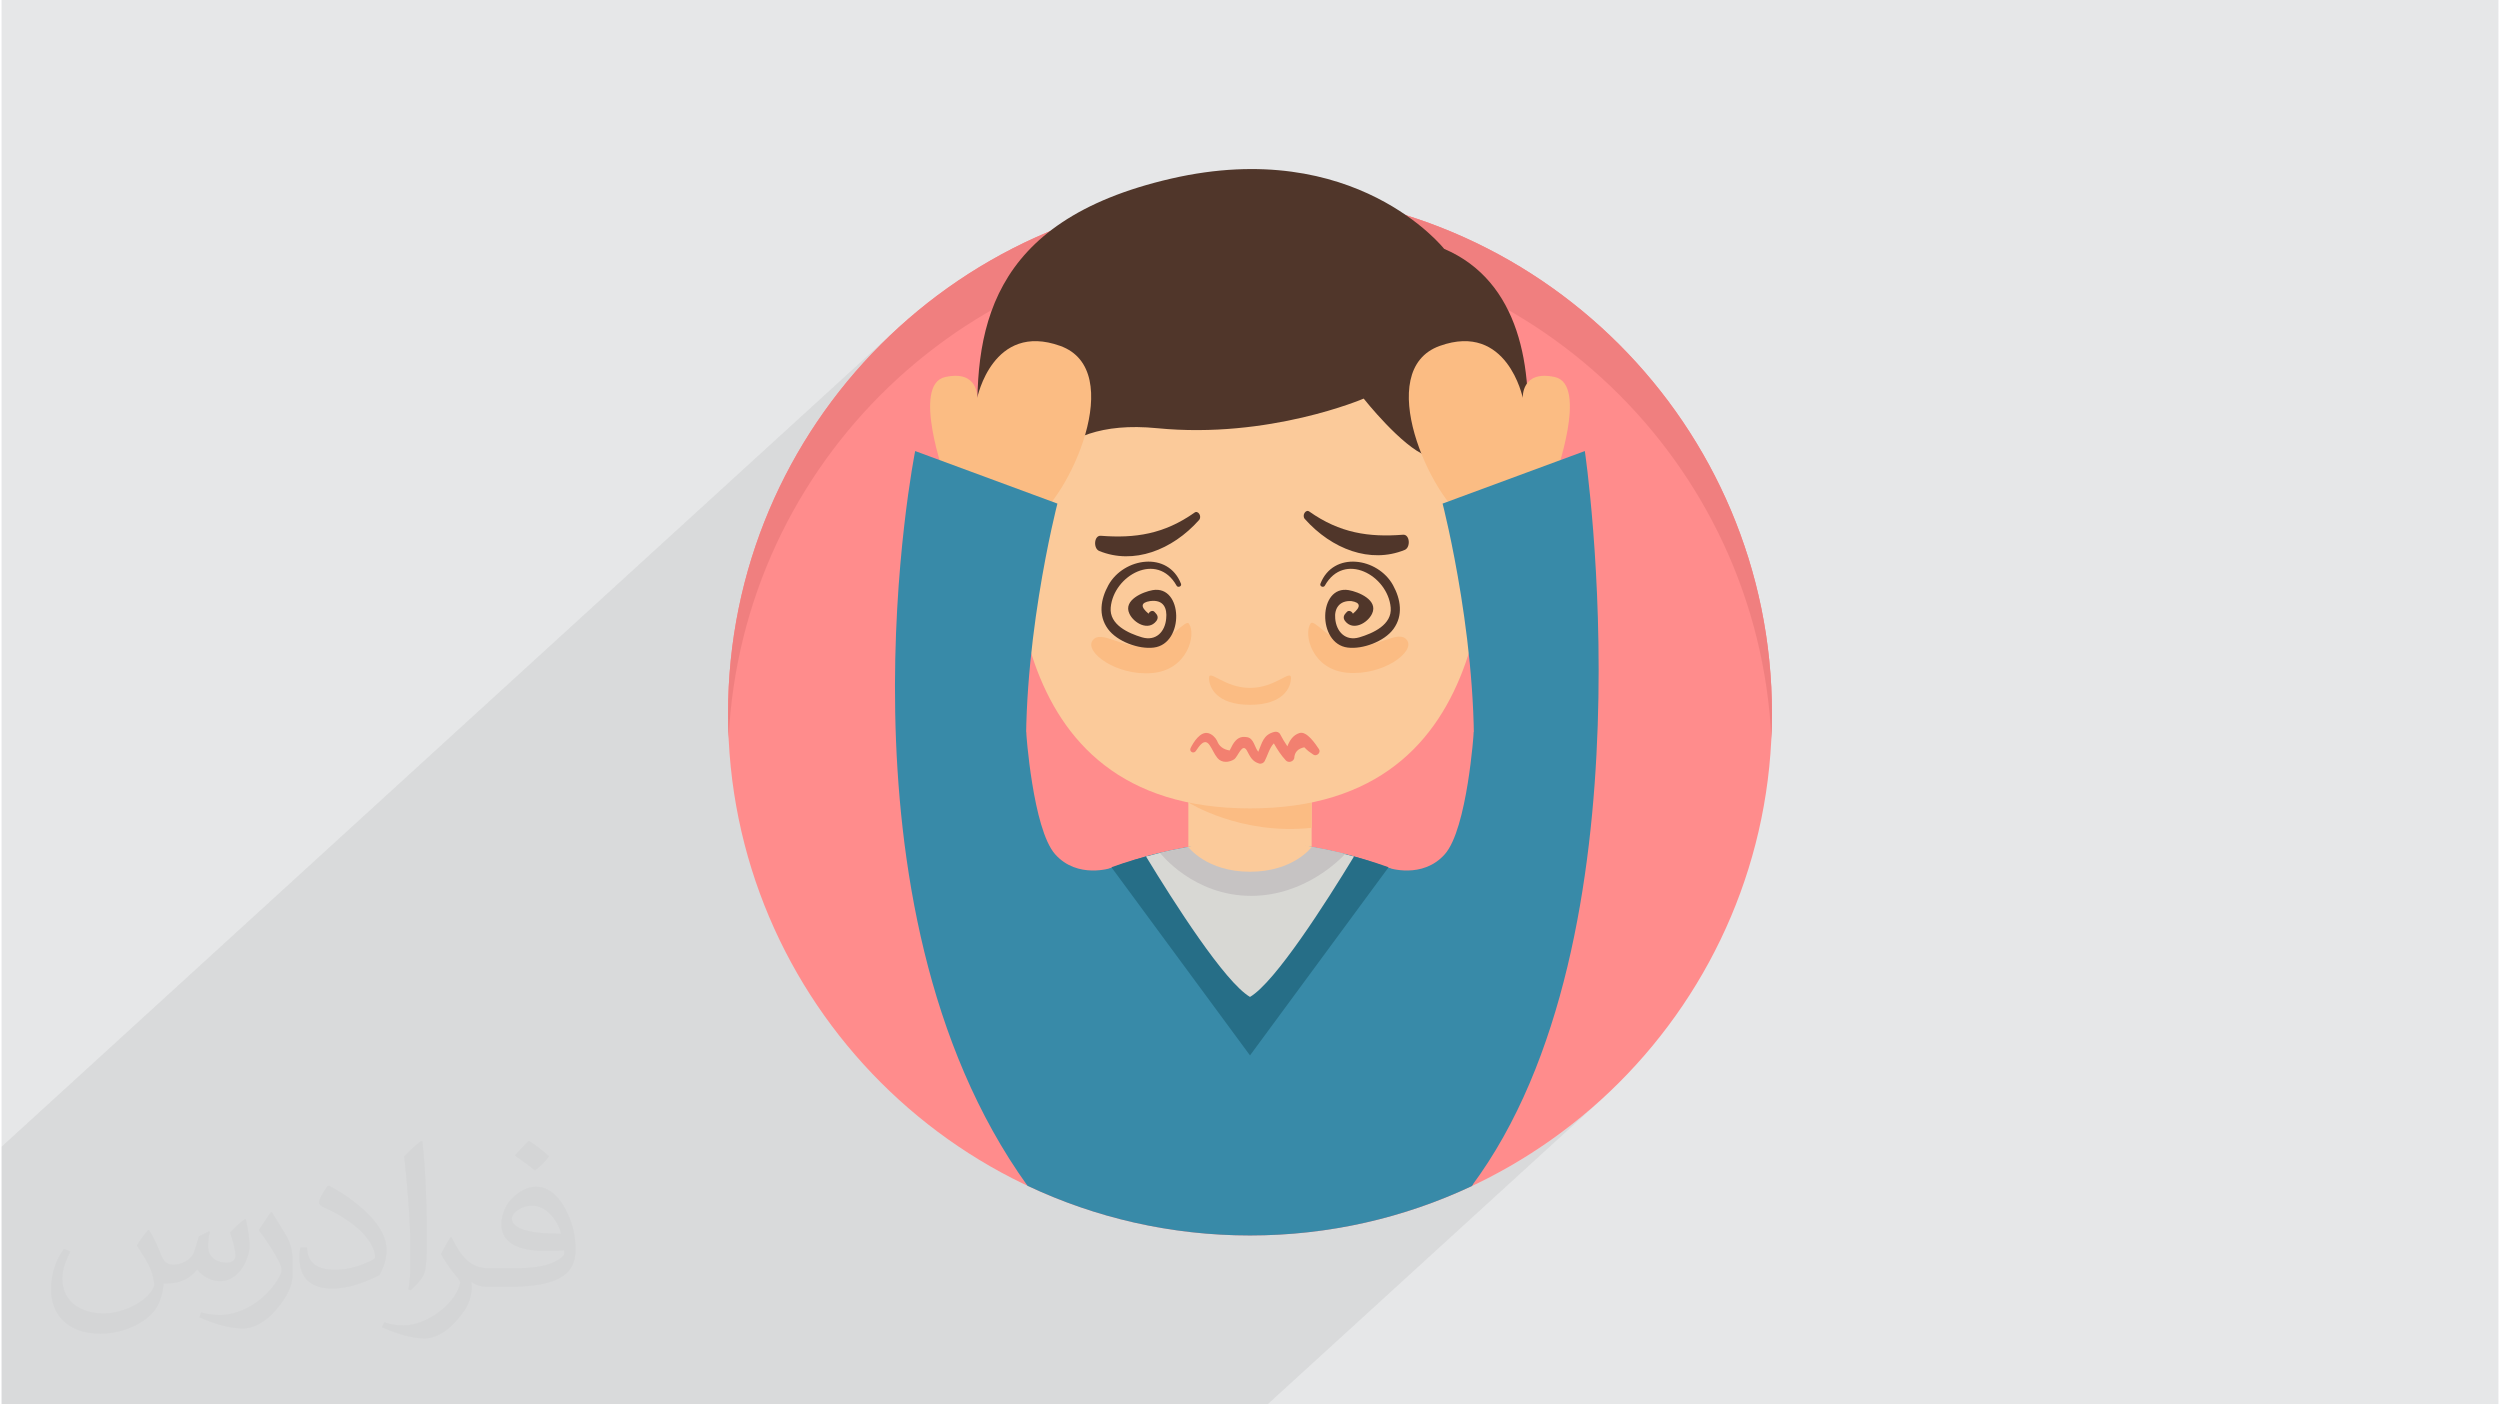
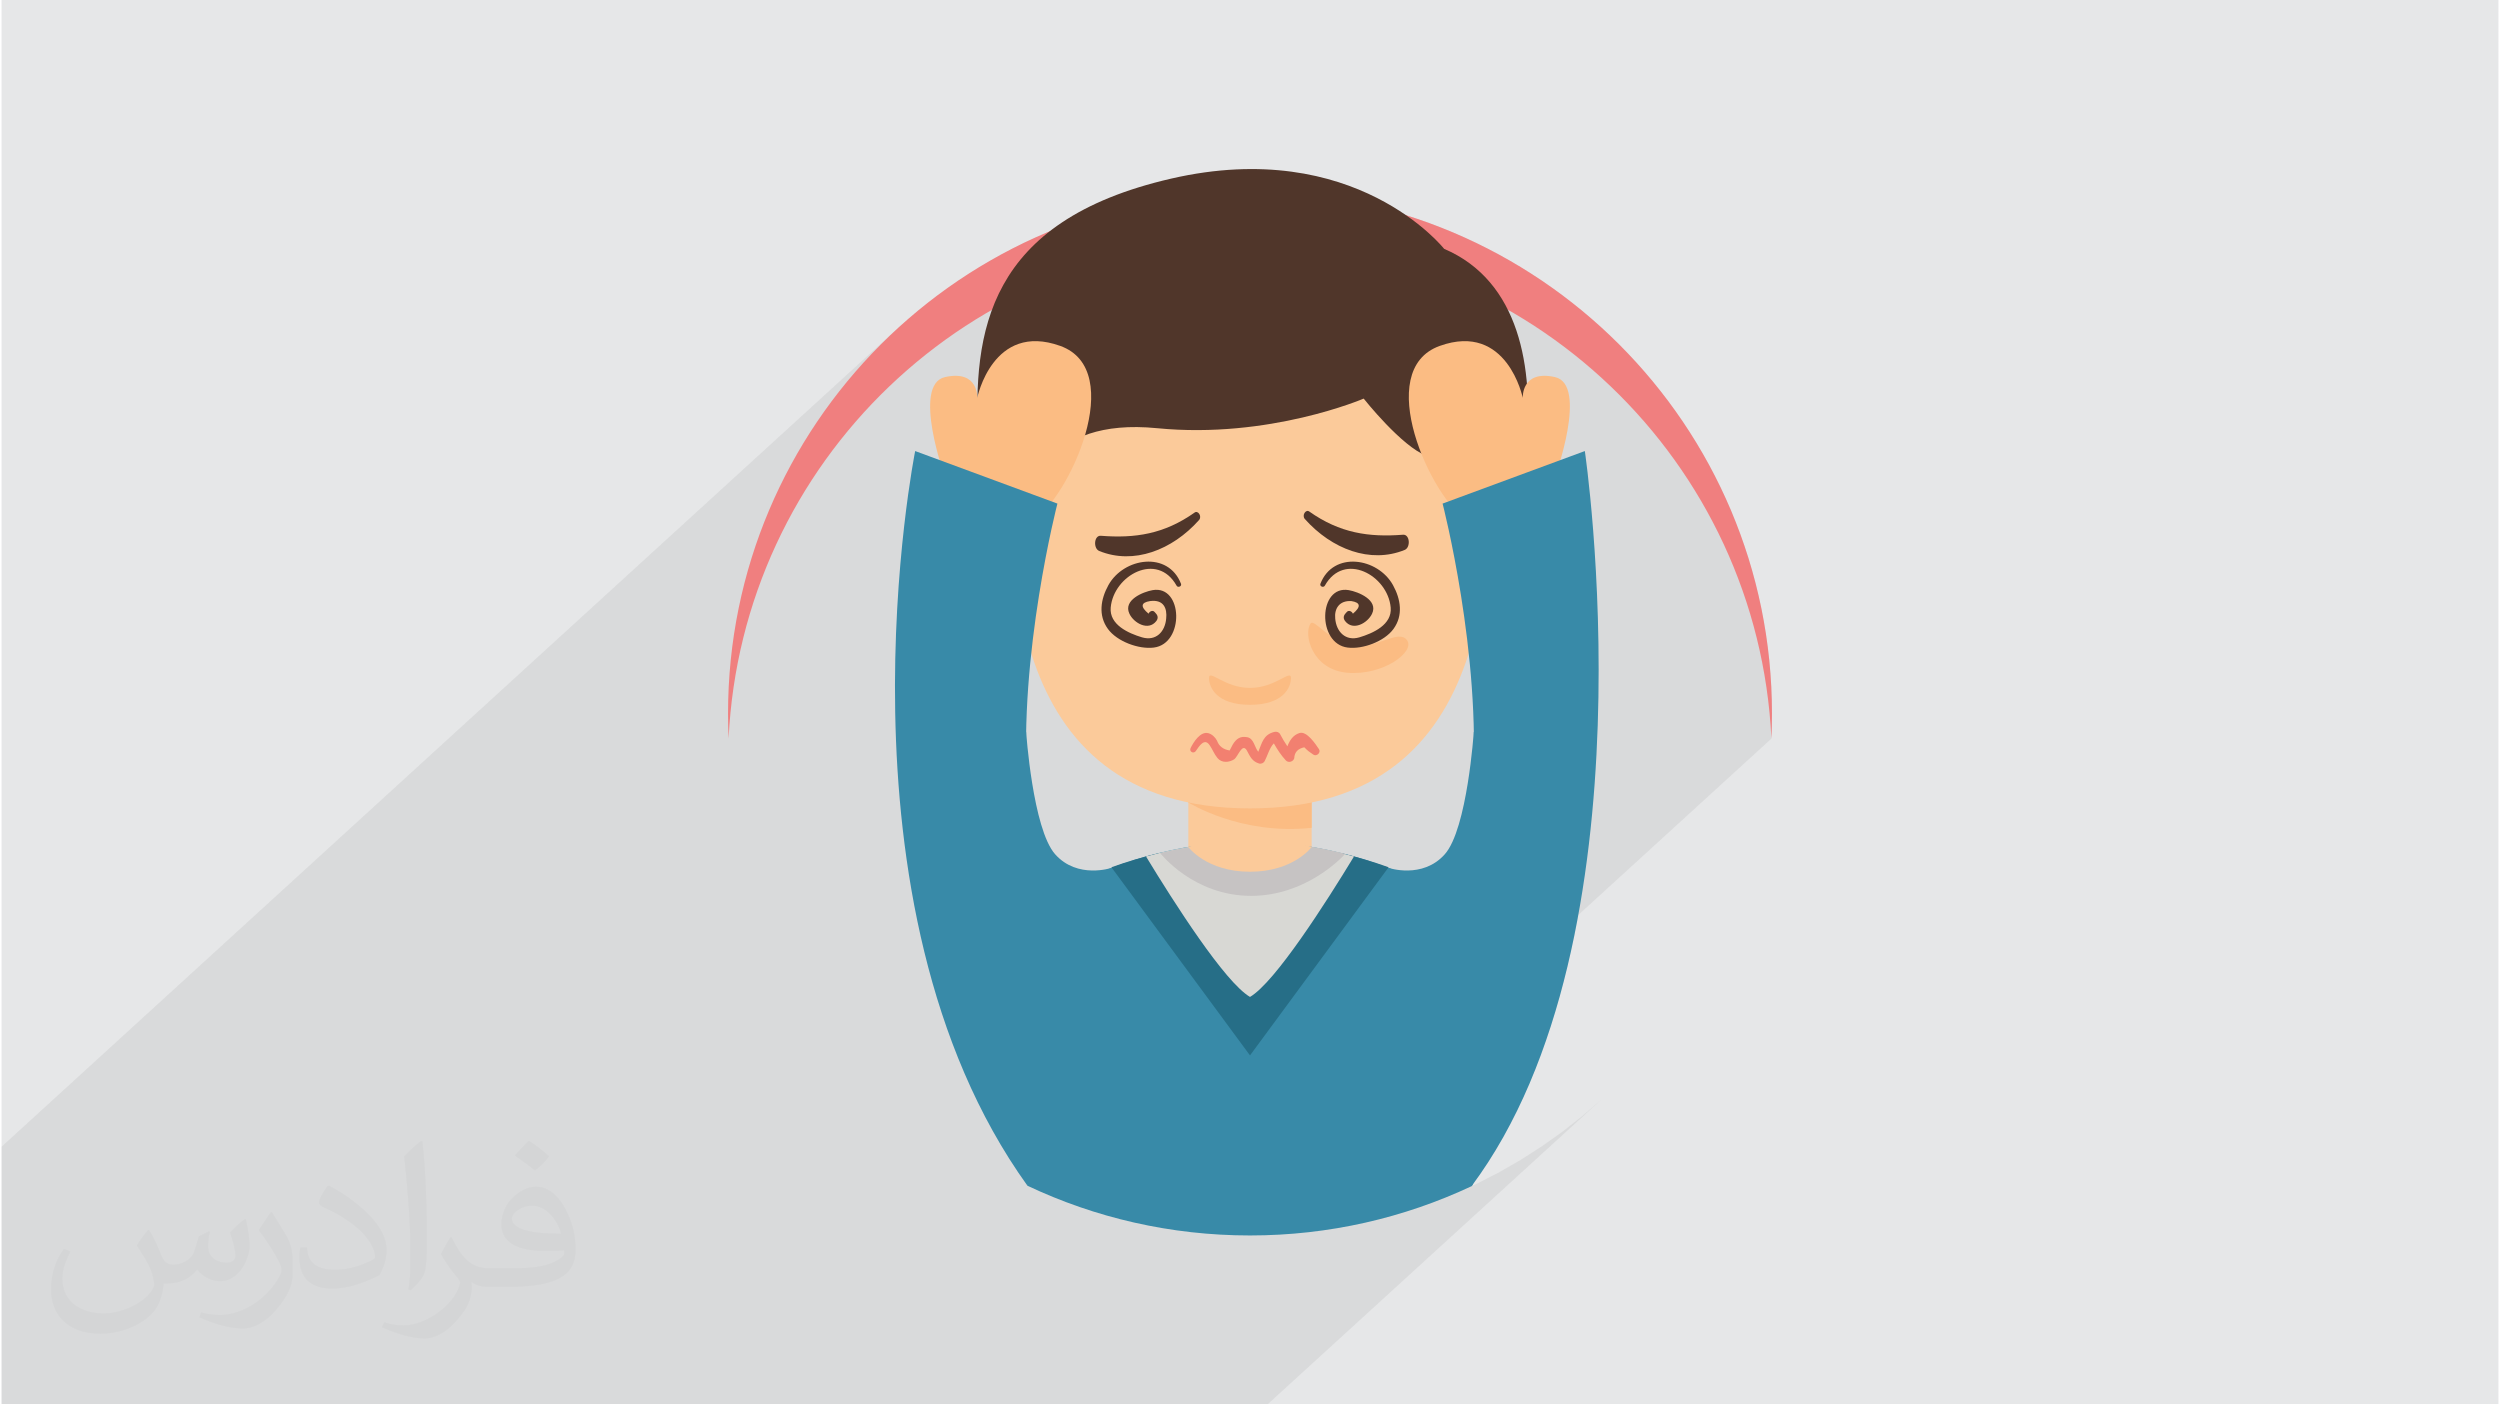
<svg xmlns="http://www.w3.org/2000/svg" xml:space="preserve" width="356px" height="200px" version="1.0" shape-rendering="geometricPrecision" text-rendering="geometricPrecision" image-rendering="optimizeQuality" fill-rule="evenodd" clip-rule="evenodd" viewBox="0 0 35600 20025">
  <g id="Layer_x0020_1">
    <g id="_2588204879472">
      <path fill="#E6E7E8" d="M0 0l35600 0 0 20025 -35600 0 0 -20025z" />
      <path fill="#373435" fill-opacity="0.031" d="M2102 17538c67,103 111,202 155,311 31,64 48,183 198,183 44,0 107,-14 163,-45 63,-33 111,-82 135,-159l61 -201 145 -72 10 10c-19,76 -24,148 -24,206 0,169 145,233 262,233 68,0 128,-33 128,-95 0,-81 -34,-216 -78,-338 68,-68 136,-136 214,-191l12 6c34,144 53,286 53,381 0,92 -41,195 -75,263 -70,132 -194,237 -344,237 -114,0 -240,-57 -327,-163l-5 0c-83,101 -209,194 -412,194l-63 0c-10,134 -39,229 -82,313 -122,237 -480,404 -817,404 -470,0 -705,-272 -705,-632 0,-223 72,-431 184,-577l92 37c-70,134 -116,261 -116,385 0,338 274,499 591,499 293,0 657,-188 722,-404 -24,-237 -114,-348 -250,-565 42,-72 95,-144 160,-220l13 0zm5414 -1273c99,62 196,136 290,221 -53,74 -118,142 -201,201 -94,-76 -189,-142 -286,-212 66,-74 131,-146 197,-210zm51 925c-160,0 -291,105 -291,183 0,167 320,219 702,217 -48,-196 -215,-400 -411,-400zm-359 894c208,0 390,-6 528,-41 155,-39 286,-118 286,-171 0,-15 0,-31 -5,-46 -87,9 -186,9 -274,9 -281,0 -496,-64 -581,-223 -22,-43 -36,-93 -36,-148 0,-153 65,-303 181,-406 97,-84 204,-138 313,-138 196,0 354,159 463,408 60,136 101,292 101,490 0,132 -36,243 -118,326 -153,148 -434,204 -865,204l-197 0 0 0 -51 0c-106,0 -184,-19 -244,-66l-10 0c2,24 5,49 5,72 0,97 -32,220 -97,319 -192,286 -400,410 -579,410 -182,0 -405,-70 -606,-161l36 -70c66,27 155,45 279,45 325,0 751,-313 804,-617 -12,-25 -33,-58 -65,-93 -94,-113 -155,-208 -211,-307 49,-95 92,-171 134,-239l16 -2c139,282 265,445 546,445l43 0 0 0 204 0zm-1406 299c24,-130 26,-276 26,-412l0 -202c0,-377 -48,-925 -87,-1281 68,-75 163,-161 238,-219l21 6c51,449 64,971 64,1450 0,126 -5,250 -17,340 -8,114 -73,200 -214,332l-31 -14zm-1447 -596c7,177 94,317 397,317 189,0 349,-49 526,-133 31,-15 48,-33 48,-50 0,-111 -84,-257 -228,-391 -138,-126 -322,-237 -494,-311 -58,-25 -77,-52 -77,-76 0,-52 68,-159 123,-235l20 -2c196,103 416,255 579,426 148,157 240,315 240,488 0,128 -39,250 -102,361 -216,109 -446,191 -674,191 -276,0 -465,-129 -465,-434 0,-33 0,-85 12,-151l95 0zm-500 -502l172 278c63,103 121,214 121,391l0 227c0,183 -117,379 -306,572 -147,132 -278,188 -399,188 -180,0 -386,-56 -623,-159l26 -70c76,21 163,37 270,37 341,-2 690,-251 850,-556 19,-35 27,-68 27,-91 0,-35 -20,-74 -34,-109 -87,-165 -184,-315 -291,-453 56,-88 111,-173 172,-257l15 2z" />
-       <path fill="#373435" fill-opacity="0.078" d="M7675 20025l-76 0 -48 0 -18 0 -32 0 -50 0 -1 0 -13 0 -61 0 -12 0 -64 0 -31 0 -19 0 -5 0 -14 0 -5 0 -32 0 -47 0 -219 0 0 0 -7 0 -44 0 -5 0 -21 0 -23 0 -2 0 -11 0 -7 0 -12 0 -90 0 -3 0 -32 0 -7 0 -23 0 -50 0 -110 0 -10 0 -41 0 -85 0 -176 0 -62 0 -21 0 -45 0 -50 0 -17 0 -59 0 -40 0 -25 0 -47 0 -292 0 -329 0 -194 0 -14 0 -215 0 -63 0 -41 0 -44 0 -131 0 -146 0 -100 0 -129 0 -73 0 -24 0 -9 0 -20 0 -10 0 -61 0 -75 0 -54 0 -43 0 -19 0 -50 0 -39 0 -68 0 -280 0 -136 0 -154 0 -46 0 -182 0 -435 0 -75 0 -170 0 -115 0 -9 0 -726 0 -242 0 -70 0 -596 0 -154 0 -141 0 -2 0 -27 0 0 -27 0 -366 0 -640 0 -5 0 -269 0 -326 0 -14 0 -50 0 -256 0 -409 0 -39 0 -555 0 -132 0 -587 12796 -11686 270 -234 281 -221 292 -208 302 -193 312 -179 320 -165 330 -149 338 -133 346 -117 353 -100 360 -83 367 -66 372 -47 378 -29 383 -10 383 10 378 29 372 47 367 66 360 83 353 100 346 117 338 133 330 149 320 165 312 179 302 193 292 208 281 221 270 234 259 246 246 259 234 270 221 281 207 292 194 302 179 311 164 321 150 330 133 338 117 345 100 354 83 360 66 366 47 373 29 378 9 383 0 45 0 45 -1 44 -1 45 -1 45 -2 44 -1 45 -2 45 -2754 2515 -57 301 -97 433 -110 428 -127 422 -142 413 -160 402 -178 390 -197 376 -217 360 -219 316 -3 6 -6 11 -7 7 67 -30 320 -164 312 -179 302 -194 292 -207 281 -221 270 -234 -4756 4343 -498 0 -48 0 -1796 0 -545 0 -323 0 -383 0 -1279 0 -544 0 -143 0 -117 0 -21 0 -363 0 -531 0 -20 0 -45 0 -3 0 -177 0 -31 0 -36 0 -418 0 -158 0 -8 0 -73 0 -2 0 -500 0 -10 0 -68 0 -232 0 -90 0 -510 0 -47 0 -3 0 -13 0 -395 0 -59 0 -69 0 -17 0 -116 0 -42 0 -37 0 -10 0 -12 0 -37 0 -162 0 -65 0 -22 0 -9 0 -39 0 -12 0 -15 0 -76 0 -55 0 -4 0 -9 0 -23 0 -13 0 -25 0 -15 0zm14874 -7393l0 0 2693 -2459 -2693 2459z" />
-       <path fill="#FF8C8C" fill-rule="nonzero" d="M25242 10173c0,4110 -3332,7442 -7442,7442 -4110,0 -7442,-3332 -7442,-7442 0,-4111 3332,-7443 7442,-7443 4110,0 7442,3332 7442,7443z" />
+       <path fill="#373435" fill-opacity="0.078" d="M7675 20025l-76 0 -48 0 -18 0 -32 0 -50 0 -1 0 -13 0 -61 0 -12 0 -64 0 -31 0 -19 0 -5 0 -14 0 -5 0 -32 0 -47 0 -219 0 0 0 -7 0 -44 0 -5 0 -21 0 -23 0 -2 0 -11 0 -7 0 -12 0 -90 0 -3 0 -32 0 -7 0 -23 0 -50 0 -110 0 -10 0 -41 0 -85 0 -176 0 -62 0 -21 0 -45 0 -50 0 -17 0 -59 0 -40 0 -25 0 -47 0 -292 0 -329 0 -194 0 -14 0 -215 0 -63 0 -41 0 -44 0 -131 0 -146 0 -100 0 -129 0 -73 0 -24 0 -9 0 -20 0 -10 0 -61 0 -75 0 -54 0 -43 0 -19 0 -50 0 -39 0 -68 0 -280 0 -136 0 -154 0 -46 0 -182 0 -435 0 -75 0 -170 0 -115 0 -9 0 -726 0 -242 0 -70 0 -596 0 -154 0 -141 0 -2 0 -27 0 0 -27 0 -366 0 -640 0 -5 0 -269 0 -326 0 -14 0 -50 0 -256 0 -409 0 -39 0 -555 0 -132 0 -587 12796 -11686 270 -234 281 -221 292 -208 302 -193 312 -179 320 -165 330 -149 338 -133 346 -117 353 -100 360 -83 367 -66 372 -47 378 -29 383 -10 383 10 378 29 372 47 367 66 360 83 353 100 346 117 338 133 330 149 320 165 312 179 302 193 292 208 281 221 270 234 259 246 246 259 234 270 221 281 207 292 194 302 179 311 164 321 150 330 133 338 117 345 100 354 83 360 66 366 47 373 29 378 9 383 0 45 0 45 -1 44 -1 45 -1 45 -2 44 -1 45 -2 45 -2754 2515 -57 301 -97 433 -110 428 -127 422 -142 413 -160 402 -178 390 -197 376 -217 360 -219 316 -3 6 -6 11 -7 7 67 -30 320 -164 312 -179 302 -194 292 -207 281 -221 270 -234 -4756 4343 -498 0 -48 0 -1796 0 -545 0 -323 0 -383 0 -1279 0 -544 0 -143 0 -117 0 -21 0 -363 0 -531 0 -20 0 -45 0 -3 0 -177 0 -31 0 -36 0 -418 0 -158 0 -8 0 -73 0 -2 0 -500 0 -10 0 -68 0 -232 0 -90 0 -510 0 -47 0 -3 0 -13 0 -395 0 -59 0 -69 0 -17 0 -116 0 -42 0 -37 0 -10 0 -12 0 -37 0 -162 0 -65 0 -22 0 -9 0 -39 0 -12 0 -15 0 -76 0 -55 0 -4 0 -9 0 -23 0 -13 0 -25 0 -15 0zm14874 -7393l0 0 2693 -2459 -2693 2459" />
      <path fill="#F07F7F" fill-rule="nonzero" d="M17800 3446c3990,0 7247,3141 7434,7085 5,-119 8,-238 8,-358 0,-4111 -3332,-7443 -7442,-7443 -4110,0 -7442,3332 -7442,7443 0,120 3,239 8,358 187,-3944 3444,-7085 7434,-7085z" />
      <path fill="#FBCA9A" fill-rule="nonzero" d="M18679 13177l-1758 0 0 -1967 1758 0 0 1967z" />
      <path fill="#FBBC83" fill-rule="nonzero" d="M16921 11441c0,0 740,471 1758,362l0 -593 -1758 0 0 231z" />
      <path fill="#FBBC83" fill-rule="nonzero" d="M15245 8158c0,540 -383,978 -857,978 -473,0 -857,-438 -857,-978 0,-540 384,-978 857,-978 474,0 857,438 857,978z" />
      <path fill="#FBBC83" fill-rule="nonzero" d="M22069 8158c0,540 -384,978 -857,978 -474,0 -857,-438 -857,-978 0,-540 383,-978 857,-978 473,0 857,438 857,978z" />
      <path fill="#FBCA9A" fill-rule="nonzero" d="M21209 6290c0,-1441 -1055,-2495 -3409,-2495 -2354,0 -3409,1054 -3409,2495 0,1441 -245,5236 3409,5236 3654,0 3409,-3795 3409,-5236z" />
      <path fill="#388AA8" fill-rule="nonzero" d="M22069 14214c-382,-993 -2248,-2214 -4269,-2214l0 0c-2021,0 -3887,1221 -4269,2214 -164,424 1054,2021 1096,2692 962,455 2038,709 3173,709 1129,0 2199,-252 3158,-702 27,-22 24,-68 52,-91 -147,-567 1234,-2154 1059,-2608z" />
      <path fill="#266E87" fill-rule="nonzero" d="M15824 12365l1976 2683 0 -834 0 -267 -1295 -1785c-233,56 -461,125 -681,203z" />
      <path fill="#266E87" fill-rule="nonzero" d="M19776 12365l-1976 2683 0 -834 0 -267 1295 -1785c233,56 461,125 681,203z" />
      <path fill="#D8D8D4" fill-rule="nonzero" d="M16317 12211c400,658 1123,1792 1483,2003l0 -2214c-493,0 -999,79 -1483,211z" />
      <path fill="#D8D8D4" fill-rule="nonzero" d="M19283 12211c-400,658 -1123,1792 -1483,2003l0 -2214c493,0 999,79 1483,211z" />
      <path fill="#C6C3C3" fill-rule="nonzero" d="M17816 12000c-430,0 -870,60 -1297,163 3,3 473,610 1297,610 762,0 1269,-519 1342,-599 -441,-110 -897,-174 -1342,-174z" />
      <path fill="#FBCA9A" fill-rule="nonzero" d="M16921 12077c0,0 258,352 879,352 621,0 879,-352 879,-352 0,0 -912,-332 -1758,0z" />
      <path fill="#50362A" fill-rule="nonzero" d="M20568 3548c0,0 -1265,-1607 -3894,-1001 -2630,606 -2827,2187 -2748,3726 80,1538 290,2441 540,2329 249,-111 119,-1127 146,-1361 26,-235 263,-1294 1862,-1136 1599,158 2947,-422 2947,-422 0,0 542,686 899,817 713,262 479,2012 759,2012 279,0 1650,-4041 -511,-4964z" />
      <path fill="#FBBC83" fill-rule="nonzero" d="M18664 8889c53,-74 270,269 613,314 344,45 643,-239 762,-75 120,165 -343,508 -851,464 -509,-45 -628,-553 -524,-703z" />
-       <path fill="#FBBC83" fill-rule="nonzero" d="M16930 8893c-52,-74 -269,269 -613,314 -343,45 -642,-239 -762,-75 -119,165 344,509 852,464 508,-45 628,-553 523,-703z" />
      <path fill="#50362A" fill-rule="nonzero" d="M19982 7624c-487,38 -902,-23 -1337,-331 -50,-36 -109,55 -63,107 384,430 934,640 1423,441 88,-35 75,-225 -23,-217z" />
      <path fill="#50362A" fill-rule="nonzero" d="M15673 7639c487,38 902,-23 1337,-331 50,-36 109,55 63,107 -383,430 -934,640 -1422,441 -88,-35 -76,-225 22,-217z" />
      <path fill="#FBBC83" fill-rule="nonzero" d="M17800 9808c-365,0 -584,-272 -584,-141 0,132 105,382 584,382 479,0 584,-250 584,-382 0,-131 -219,141 -584,141z" />
      <path fill="#FBBC83" fill-rule="nonzero" d="M13453 6809c0,0 -481,-1326 0,-1433 481,-106 458,297 458,297 0,0 221,-1087 1184,-741 963,346 123,2173 -395,2494l-1247 -617z" />
      <path fill="#388AA8" fill-rule="nonzero" d="M15536 13107c0,0 -778,-28 -909,-1897 -132,-1870 427,-4030 427,-4030l-2028 -749c0,0 -1293,6445 1601,10475 0,0 844,-2484 909,-3799z" />
      <path fill="#FBBC83" fill-rule="nonzero" d="M22147 6809c0,0 481,-1326 0,-1433 -481,-106 -458,297 -458,297 0,0 -221,-1087 -1184,-741 -963,346 -123,2173 395,2494l1247 -617z" />
      <path fill="#388AA8" fill-rule="nonzero" d="M20064 13107c0,0 778,-28 909,-1897 132,-1870 -427,-4030 -427,-4030l2028 -749c0,0 1029,6938 -1616,10482 0,0 -829,-2491 -894,-3806z" />
      <path fill="#50362A" fill-rule="nonzero" d="M19839 8343c-217,-393 -852,-491 -1035,-20 -14,38 45,61 63,27 275,-491 898,-148 939,312 22,245 -252,367 -446,425 -200,59 -330,-82 -345,-269 -14,-140 58,-258 230,-248 133,21 140,81 22,180 -13,-33 -60,-57 -88,-23 -7,8 -14,17 -22,25 -28,34 -26,71 0,104 112,144 319,29 383,-105 93,-196 -195,-313 -332,-337 -434,-75 -456,765 -15,819 213,27 522,-86 653,-266 141,-194 103,-424 -7,-624z" />
      <path fill="#50362A" fill-rule="nonzero" d="M15781 8343c217,-393 852,-491 1035,-20 15,38 -45,61 -63,27 -275,-491 -898,-148 -939,312 -22,245 252,367 446,425 201,59 330,-82 345,-269 15,-140 -32,-274 -230,-248 -133,21 -140,81 -21,180 12,-33 59,-57 87,-23 7,8 15,17 22,25 28,34 26,71 0,104 -112,144 -319,29 -382,-105 -94,-196 195,-313 331,-337 434,-75 456,765 16,819 -214,27 -523,-86 -654,-266 -141,-194 -103,-424 7,-624z" />
      <path fill="#F28070" fill-rule="nonzero" d="M18783 10681c-46,-69 -172,-261 -276,-230 -92,28 -141,104 -174,190 -38,-55 -71,-112 -104,-174 -15,-28 -50,-39 -80,-32 -160,38 -177,158 -231,284 -54,-64 -62,-190 -157,-208 -99,-18 -154,19 -206,103 -14,29 -29,58 -45,86 -92,-14 -152,-61 -180,-139 -24,-47 -71,-93 -123,-107 -115,-32 -215,132 -254,212 -22,46 33,82 66,51 0,0 0,0 0,1 2,-3 4,-5 6,-8 0,0 1,0 1,-1 0,-1 1,-2 2,-2 46,-65 121,-191 195,-84 44,62 64,126 114,186 61,73 165,63 236,18 56,-36 117,-247 184,-123 46,86 75,153 172,182 30,9 64,-6 79,-32 36,-64 71,-196 132,-255 49,87 102,168 171,243 37,40 106,19 120,-31 3,-85 51,-137 143,-156 55,54 67,63 130,105 48,31 112,-32 79,-79z" />
      <path fill="#388AA8" fill-rule="nonzero" d="M15829 12373c0,0 -488,167 -808,-194 -319,-361 -413,-1746 -413,-1746l-444 1315 685 1359 687 -225 293 -509z" />
      <path fill="#388AA8" fill-rule="nonzero" d="M19771 12373c0,0 488,167 807,-194 320,-361 413,-1746 413,-1746l444 1315 -684 1359 -687 -225 -293 -509z" />
    </g>
  </g>
</svg>